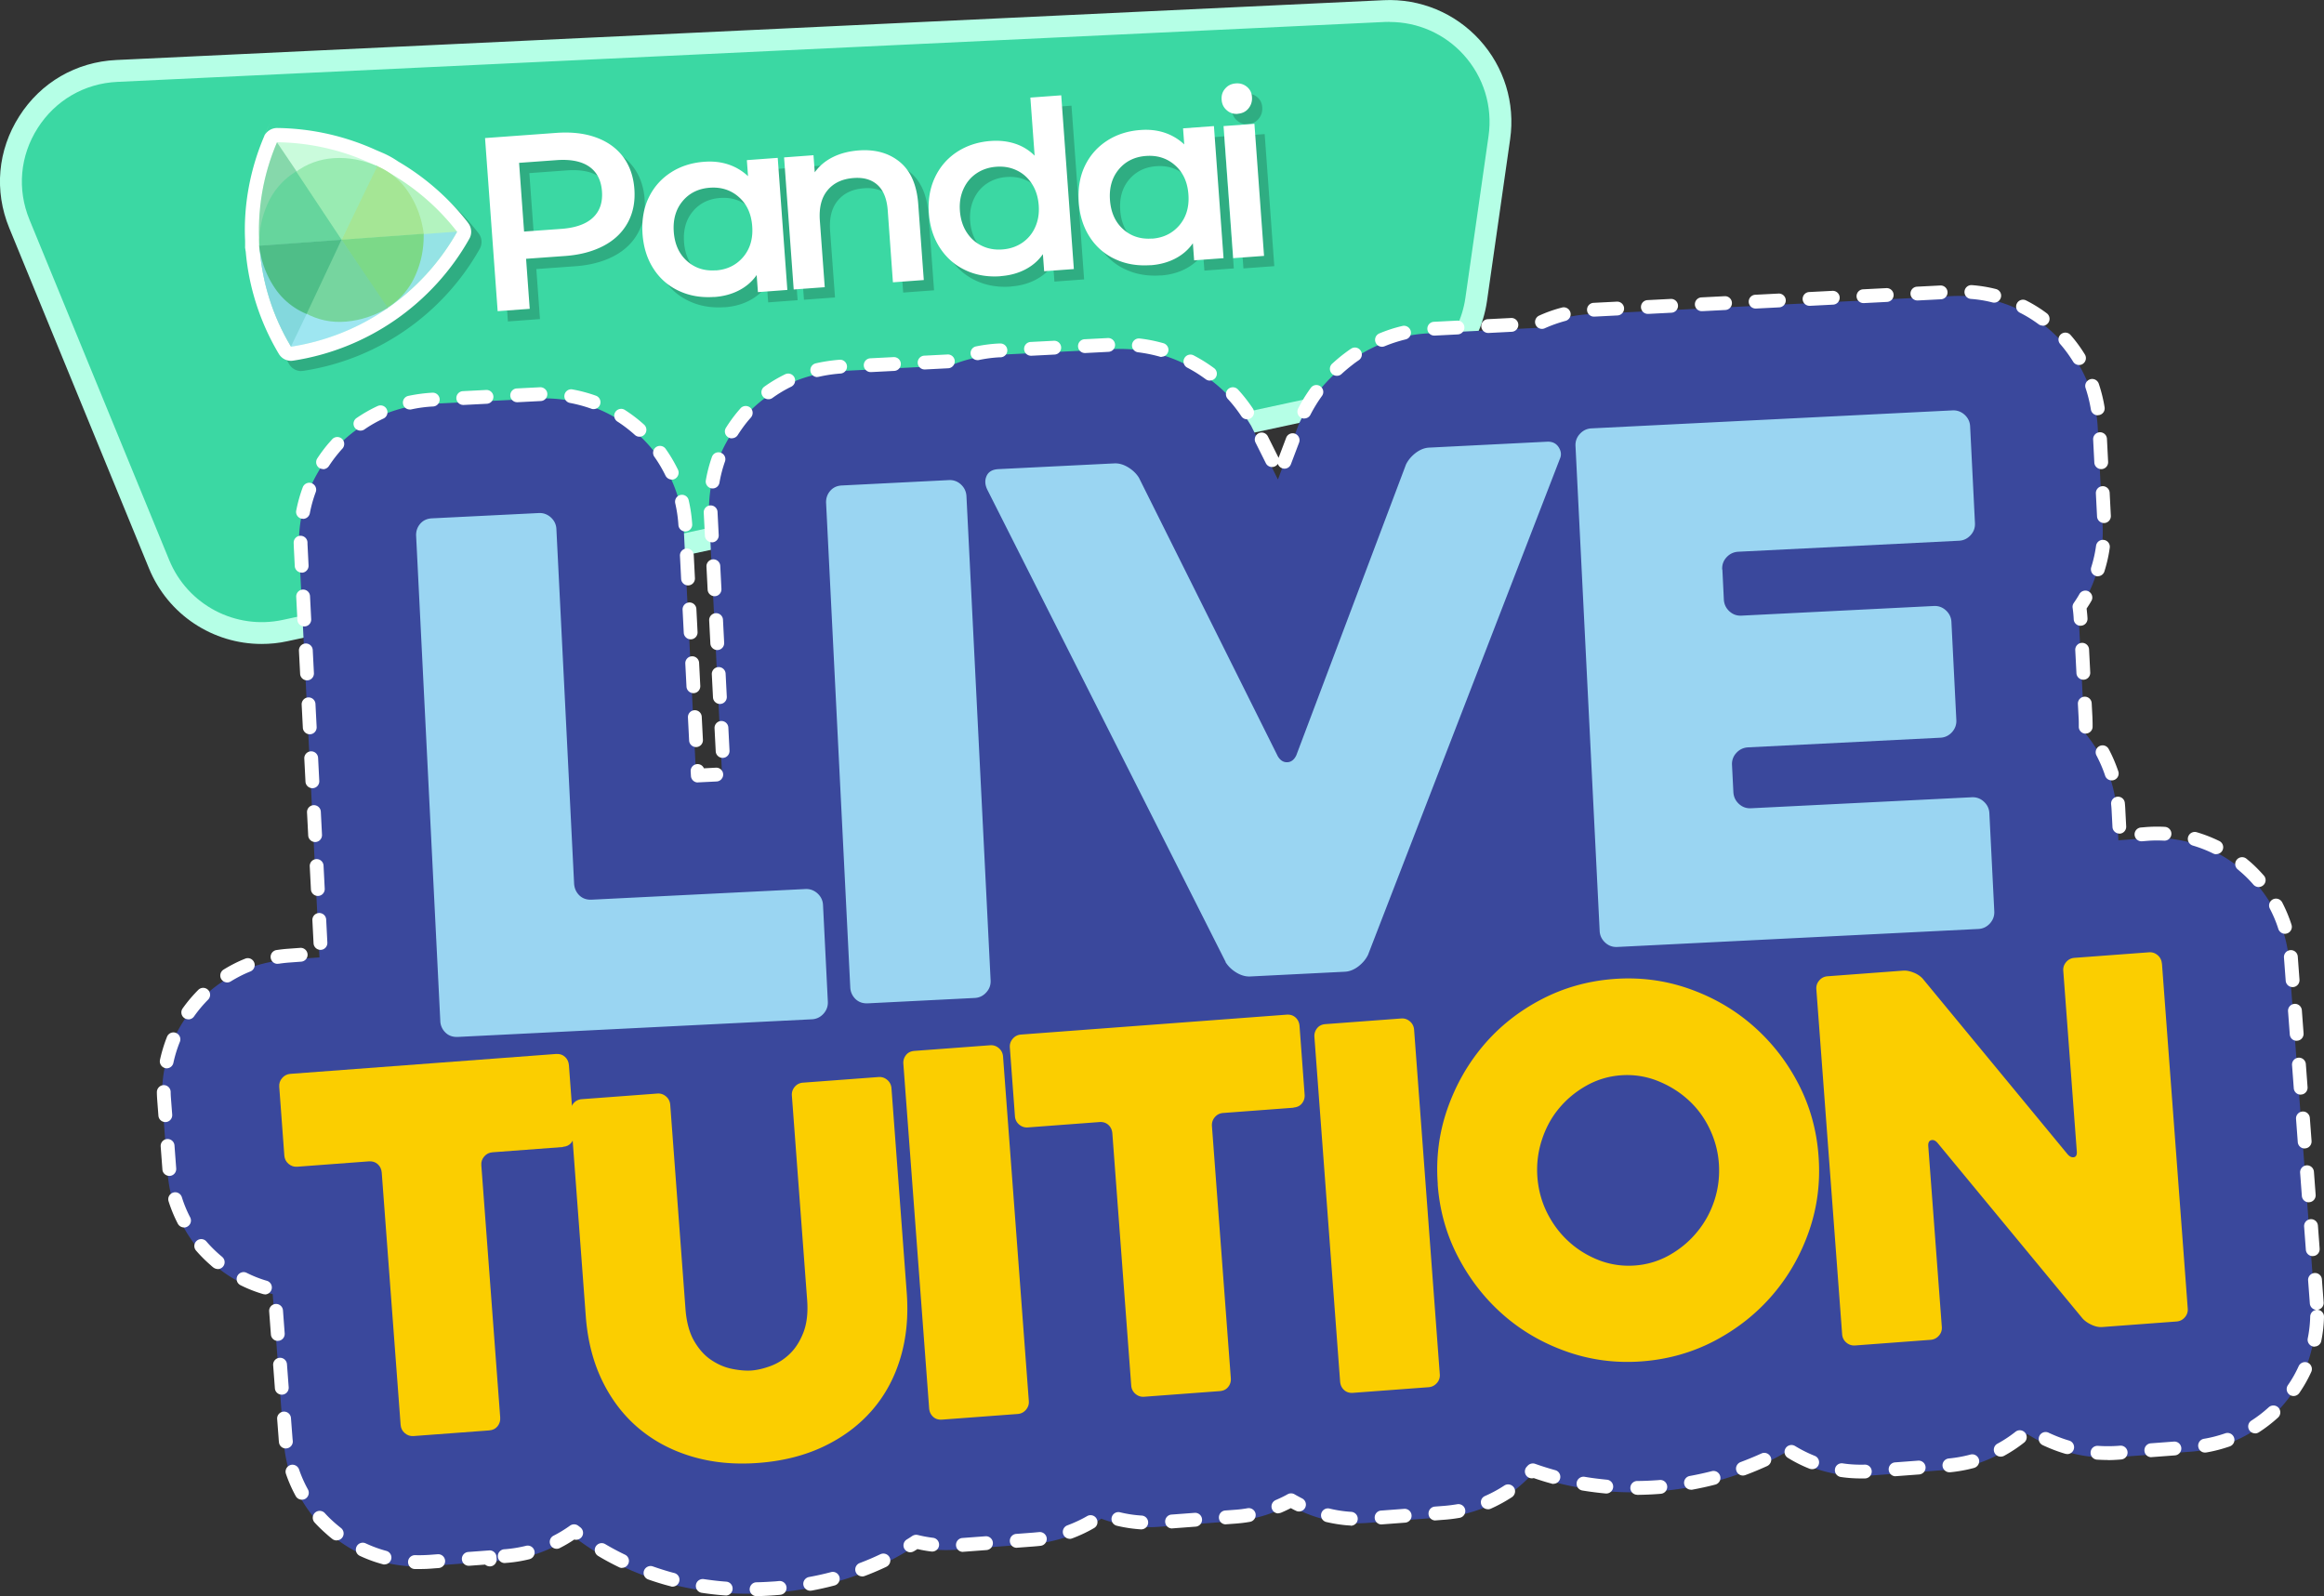
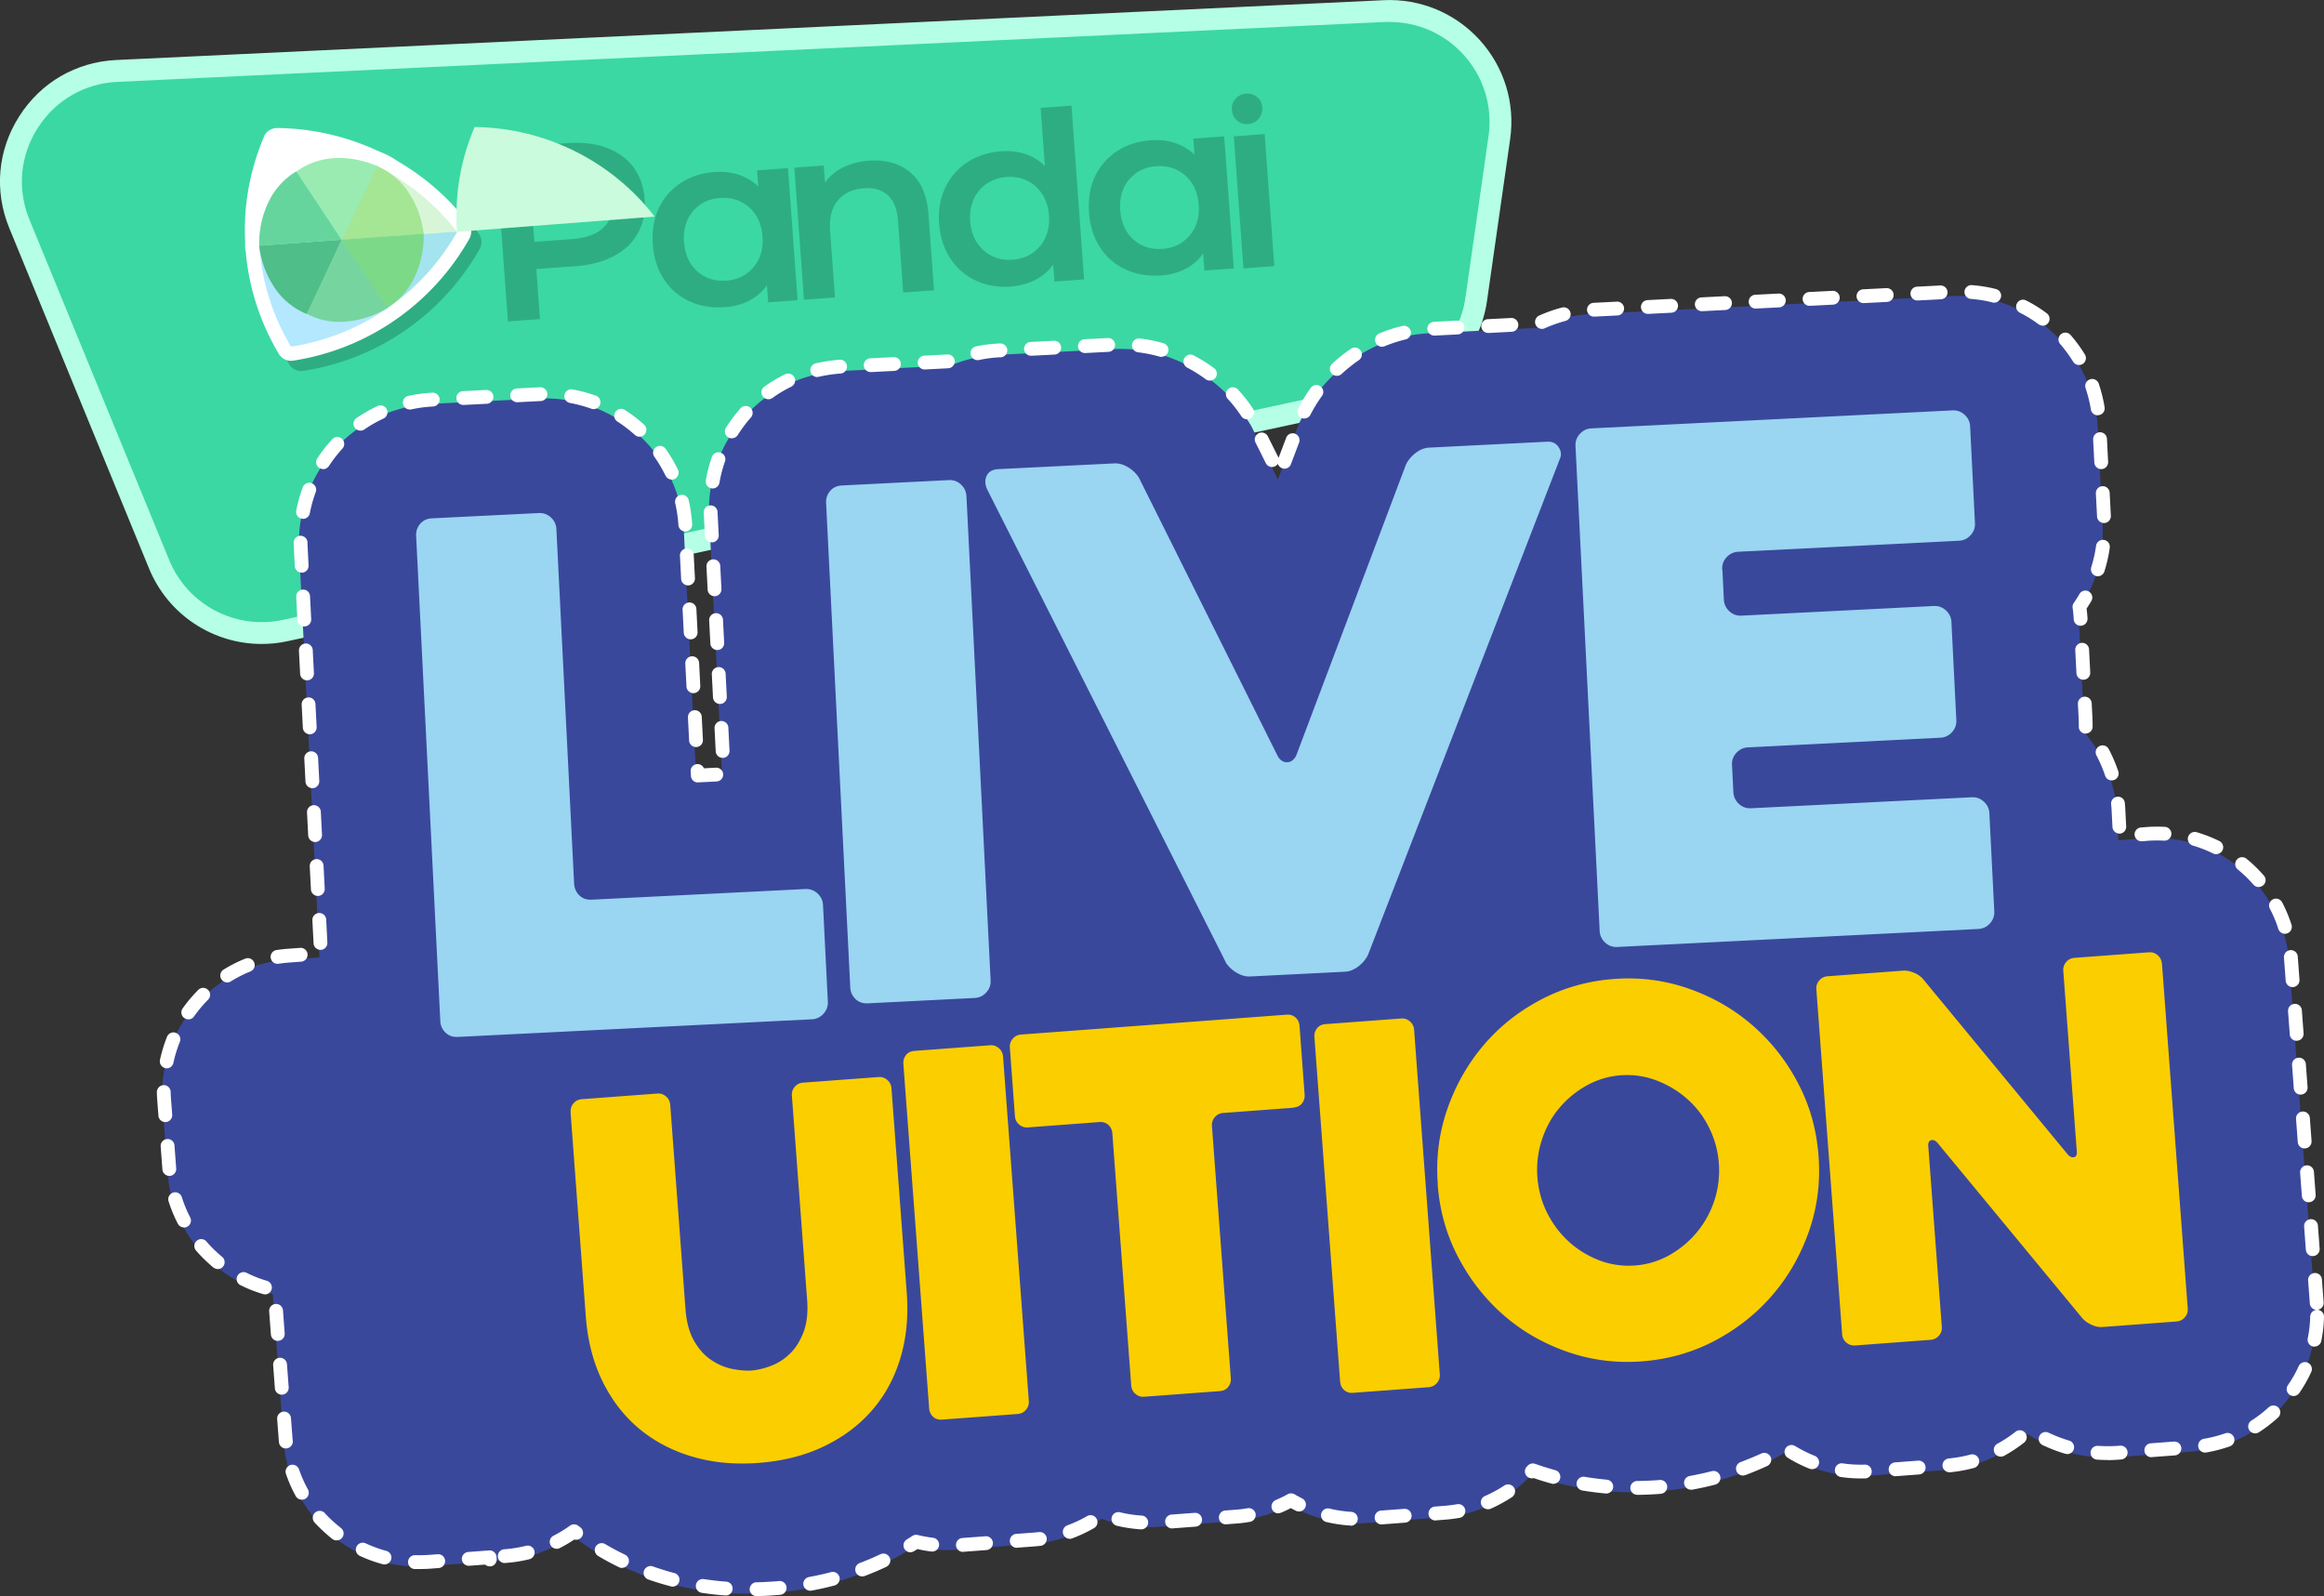
<svg xmlns="http://www.w3.org/2000/svg" viewBox="0 0 256 175.84">
  <rect x="0" y="0" width="256" height="175.84" fill="#333333" stroke="none" />
  <defs>
    <style>.cls-4,.cls-7,.cls-8{stroke-width:0}.cls-20,.cls-21,.cls-22{isolation:isolate}.cls-7{fill:#fbce00}.cls-8{fill:#fff}.cls-20{opacity:.31}.cls-21{opacity:.6}.cls-22{opacity:.5}</style>
  </defs>
  <g style="isolation:isolate">
    <g id="Layer_2" data-name="Layer 2">
      <g id="Layer_1-2" data-name="Layer 1">
        <path d="m162.61 32.98 2.55-17.83c1.09-7.59-5.01-14.3-12.67-13.93L12.86 7.82c-8.44.4-13.93 9.03-10.73 16.84l15.39 37.49c2.25 5.48 8.1 8.55 13.88 7.3l121.69-26.26c5-1.08 8.79-5.15 9.52-10.21Z" style="fill:#3bd8a3;stroke-width:0" />
        <path d="M28.81 70.94c-5.35 0-10.3-3.21-12.4-8.33L1.02 25.12c-1.68-4.09-1.28-8.58 1.1-12.31 2.37-3.73 6.27-5.99 10.69-6.2L152.43.02c4-.19 7.86 1.41 10.56 4.38 2.7 2.97 3.93 6.95 3.36 10.93l-2.55 17.83c-.79 5.53-4.99 10.04-10.46 11.22L31.65 70.64c-.95.21-1.9.3-2.85.3ZM153.07 2.41c-.18 0-.35 0-.53.01L12.92 9.02c-3.62.17-6.82 2.03-8.77 5.09-1.95 3.06-2.28 6.74-.9 10.1L18.64 61.7c2.03 4.94 7.3 7.71 12.51 6.59l121.69-26.26c4.48-.97 7.93-4.67 8.58-9.21l2.55-17.83c.47-3.26-.54-6.53-2.76-8.97-2.1-2.31-5.04-3.6-8.14-3.6Z" style="fill:#b5ffe6;stroke-width:0" />
        <g style="mix-blend-mode:multiply;opacity:.2">
          <path d="M51.45 26.63a25.351 25.351 0 0 0-7.3-6.38c-.44-.32-.93-.59-1.44-.81l-.8-.34a25.573 25.573 0 0 0-10.26-2.29s0 0 0 .01a24.73 24.73 0 0 0-1.96 10.87v.52c.02.15.04.3.07.45.31 3.75 1.5 7.42 3.44 10.64s0 0 0 .01c3.92-.61 7.52-2.1 10.61-4.23 3.15-2.18 5.8-5.08 7.68-8.42s-.03-.04-.03-.04Z" class="cls-4" />
          <path d="M33.19 40.88c-.52 0-1.01-.26-1.3-.7-2.1-3.49-3.36-7.38-3.7-11.33l-.06-.41c-.01-.08-.02-.16-.02-.23v-.57c-.19-3.82.53-7.82 2.09-11.45.04-.09.09-.18.14-.26.29-.44.75-.72 1.32-.7 3.79.05 7.45.87 10.89 2.43l.77.33c.61.27 1.17.58 1.67.93 2.95 1.72 5.6 4.05 7.69 6.73l.03.04c.39.5.44 1.18.13 1.73-1.98 3.53-4.8 6.62-8.15 8.94a26.91 26.91 0 0 1-11.26 4.49c-.08.01-.16.02-.24.02Zm-1.95-12.79.05.32s.01.09.02.13a23.2 23.2 0 0 0 2.7 9.05c3.21-.64 6.2-1.92 8.9-3.79 2.67-1.85 4.96-4.25 6.67-6.99a24.142 24.142 0 0 0-6.22-5.21c-.04-.02-.08-.05-.12-.08-.34-.25-.73-.47-1.16-.65l-.79-.34a23.864 23.864 0 0 0-8.59-2.13c-1.1 2.93-1.59 6.09-1.44 9.21v.48Z" class="cls-4" />
          <path d="M51.48 26.67a25.461 25.461 0 0 1-18.29 12.65 24.648 24.648 0 0 1-3.47-10.97c-.3-4.08.41-8.01 1.93-11.55 7.94.1 15.11 3.85 19.72 9.72l.12.15Z" class="cls-4" />
          <g class="cls-22">
-             <path d="m38.86 27.51-5.68 11.8-.05-.09c-1.91-3.21-3.12-6.9-3.41-10.87-.3-4.08.41-8.01 1.92-11.54l7.22 10.7Z" class="cls-4" />
-           </g>
+             </g>
          <g class="cls-20">
            <path d="M51.48 26.67a25.474 25.474 0 0 1-7.68 8.42l-5.12-7.59 3.89-8.09c3.44 1.69 6.45 4.13 8.8 7.12l.12.15Z" class="cls-4" />
          </g>
          <g class="cls-21">
            <path d="M51.48 26.67a25.461 25.461 0 0 1-18.29 12.65 24.648 24.648 0 0 1-3.47-10.97v-.12l21.74-1.58.02.02Z" class="cls-4" />
          </g>
          <path d="m42.58 19.38-3.85 8.18 9.08-.66c-.22-1.69-.77-3.2-1.66-4.55a7.789 7.789 0 0 0-3.56-2.96Z" class="cls-4" />
          <path d="m33.6 20.16 5.15 7.42 3.95-8.15c-1.57-.66-3.14-.98-4.76-.88-1.62.1-3.06.63-4.35 1.61Z" class="cls-4" />
          <path d="m33.76 20.02 5 7.53-9.08.66c-.03-1.7.3-3.28.99-4.75a7.85 7.85 0 0 1 3.1-3.45Z" class="cls-4" />
          <path d="m43.73 35.08-5-7.53 9.08-.66c.03 1.7-.3 3.28-.99 4.75a7.85 7.85 0 0 1-3.1 3.45Z" class="cls-4" />
          <path d="m34.72 35.6 4.02-8.09 5.11 7.53c-1.46.88-2.99 1.38-4.6 1.52-1.61.14-3.12-.18-4.53-.96Z" class="cls-4" />
          <path d="m34.9 35.72 3.85-8.18-9.08.66c.22 1.69.77 3.2 1.66 4.55a7.789 7.789 0 0 0 3.56 2.96Zm24.58-.58-.4-5.5 4.3-.31c1.65-.12 3.07-.5 4.26-1.13 1.19-.63 2.07-1.49 2.65-2.56.58-1.07.82-2.3.72-3.68-.1-1.4-.52-2.58-1.24-3.55-.73-.97-1.72-1.68-2.99-2.14-1.27-.46-2.72-.62-4.38-.5l-7.84.57 1.39 19.07 3.54-.26Zm3.52-8.8-4.14.3-.55-7.57 4.14-.3c1.54-.11 2.74.13 3.59.72.85.6 1.31 1.5 1.4 2.72.09 1.22-.24 2.18-.99 2.89s-1.9 1.12-3.44 1.24Zm16.81 7.51c1-.07 1.9-.31 2.7-.72.8-.41 1.46-.97 1.97-1.7l.14 1.88 3.24-.24-1.06-14.55-3.4.25.13 1.77a5.817 5.817 0 0 0-2.16-1.29c-.81-.27-1.69-.37-2.64-.3-1.42.1-2.66.5-3.73 1.2-1.07.7-1.88 1.63-2.43 2.79-.55 1.16-.76 2.49-.66 3.98.11 1.49.52 2.77 1.23 3.85a6.529 6.529 0 0 0 2.81 2.42c1.16.54 2.45.75 3.87.65Zm.17-2.94c-1.25.09-2.31-.25-3.18-1.03-.87-.78-1.35-1.85-1.45-3.21s.23-2.49.97-3.38 1.75-1.39 3-1.48 2.32.25 3.2 1.03c.88.78 1.37 1.84 1.47 3.21s-.23 2.49-.99 3.39c-.76.89-1.76 1.39-3.01 1.48Zm12 1.86-.54-7.35c-.1-1.42.18-2.53.85-3.33.67-.81 1.63-1.26 2.89-1.35 1.11-.08 1.98.18 2.63.78.65.6 1.02 1.54 1.11 2.81l.57 7.9 3.4-.25-.61-8.34c-.15-2.11-.82-3.66-2.01-4.65-1.19-.99-2.7-1.42-4.53-1.29-1.07.08-2.02.32-2.85.73-.83.41-1.5.97-2.01 1.68l-.14-1.88-3.24.24 1.06 14.55 3.4-.25Zm19.36-1.21c1-.07 1.9-.31 2.7-.72.8-.41 1.46-.97 1.97-1.7l.14 1.88 3.27-.24-1.39-19.14-3.4.25.47 6.4a5.384 5.384 0 0 0-2.15-1.32c-.82-.27-1.72-.37-2.68-.3-1.4.1-2.63.5-3.71 1.2-1.07.7-1.88 1.63-2.44 2.81-.55 1.17-.78 2.49-.67 3.96.11 1.47.52 2.75 1.24 3.84.72 1.09 1.66 1.9 2.82 2.44s2.44.75 3.84.65Zm.2-2.95c-.82.06-1.57-.07-2.25-.4-.68-.32-1.24-.82-1.67-1.48-.43-.66-.68-1.45-.75-2.36s.07-1.72.4-2.44.81-1.29 1.44-1.71c.63-.42 1.35-.66 2.17-.72s1.57.07 2.25.4c.68.32 1.24.82 1.67 1.48.43.66.68 1.45.75 2.36s-.07 1.72-.4 2.44a4.02 4.02 0 0 1-1.44 1.71c-.63.42-1.35.66-2.17.72Zm16.32 1.74c1-.07 1.9-.31 2.7-.72.8-.41 1.46-.97 1.97-1.7l.14 1.88 3.24-.24-1.06-14.55-3.4.25.13 1.77a5.817 5.817 0 0 0-2.16-1.29c-.81-.27-1.69-.37-2.64-.3-1.42.1-2.66.5-3.73 1.2-1.07.7-1.88 1.63-2.43 2.79-.55 1.16-.76 2.49-.66 3.98.11 1.49.52 2.77 1.23 3.85a6.529 6.529 0 0 0 2.81 2.42c1.16.54 2.45.75 3.87.65Zm.17-2.94c-1.25.09-2.31-.25-3.18-1.03-.87-.78-1.35-1.85-1.45-3.21-.1-1.36.23-2.49.97-3.38.75-.89 1.75-1.39 3-1.48s2.32.25 3.2 1.03c.88.78 1.37 1.84 1.47 3.21s-.23 2.49-.99 3.39c-.76.89-1.76 1.39-3.01 1.48Zm9.46-13.75c.49-.04.88-.23 1.17-.59.29-.36.42-.78.38-1.27-.03-.46-.22-.83-.56-1.11-.34-.28-.75-.41-1.23-.37s-.86.22-1.16.57c-.3.34-.43.75-.39 1.23s.22.86.57 1.16c.34.3.75.43 1.23.39Zm2.88 15.66-1.06-14.55-3.4.25 1.06 14.55 3.4-.25Z" class="cls-4" />
        </g>
        <path d="M50.32 25.5a25.351 25.351 0 0 0-7.3-6.38c-.44-.32-.93-.59-1.44-.81l-.8-.34a25.573 25.573 0 0 0-10.26-2.29s0 0 0 .01a24.73 24.73 0 0 0-1.96 10.87v.52c.02.15.04.3.07.45.31 3.75 1.5 7.42 3.44 10.64s0 0 0 .01c3.92-.61 7.52-2.1 10.61-4.23 3.15-2.18 5.8-5.08 7.68-8.42s-.03-.04-.03-.04Z" class="cls-8" />
        <path d="M32.06 39.75c-.56 0-1.08-.3-1.36-.79-2.04-3.42-3.29-7.3-3.63-11.23-.03-.15-.05-.29-.07-.44s0-.05 0-.08v-.7c-.19-3.82.53-7.81 2.08-11.45s0-.01 0-.02c.25-.57.83-.94 1.45-.94 3.79.05 7.45.87 10.89 2.43l.77.33c.6.26 1.16.58 1.67.93 2.95 1.72 5.61 4.05 7.69 6.74v.02l.04.04c.37.5.42 1.17.11 1.71-1.98 3.53-4.8 6.62-8.15 8.94a26.91 26.91 0 0 1-11.26 4.49c-.08.01-.16.02-.24.02Zm-1.95-12.78c.02.1.03.2.05.29 0 .05.01.09.02.14a23.2 23.2 0 0 0 2.7 9.05c3.21-.64 6.2-1.91 8.9-3.79 2.67-1.85 4.96-4.25 6.67-6.99a23.907 23.907 0 0 0-6.22-5.2c-.04-.02-.08-.05-.12-.08-.35-.25-.74-.47-1.16-.65l-.79-.34a23.864 23.864 0 0 0-8.59-2.13c-1.1 2.93-1.59 6.09-1.44 9.21v.49Zm20.19-1.46h.02-.02Z" class="cls-8" />
-         <path d="M50.35 25.54a25.461 25.461 0 0 1-18.29 12.65 24.648 24.648 0 0 1-3.47-10.97c-.3-4.08.41-8.01 1.93-11.55 7.94.1 15.11 3.85 19.72 9.72l.12.15Z" style="fill:#cafbdc;stroke-width:0" />
-         <path d="m37.73 26.38-5.68 11.8-.05-.09c-1.91-3.21-3.12-6.9-3.41-10.87-.3-4.08.41-8.01 1.92-11.54l7.22 10.7Z" class="cls-22" style="fill:#42b67b;stroke-width:0" />
+         <path d="M50.35 25.54c-.3-4.08.41-8.01 1.93-11.55 7.94.1 15.11 3.85 19.72 9.72l.12.15Z" style="fill:#cafbdc;stroke-width:0" />
        <path d="M50.35 25.54a25.474 25.474 0 0 1-7.68 8.42l-5.12-7.59 3.89-8.09c3.44 1.69 6.45 4.13 8.8 7.12l.12.15Z" class="cls-20" style="fill:#82e180;stroke-width:0" />
        <path d="M50.35 25.54a25.461 25.461 0 0 1-18.29 12.65 24.648 24.648 0 0 1-3.47-10.97v-.12l21.74-1.58.02.02Z" class="cls-21" style="fill:#80d9ff;stroke-width:0" />
        <path d="m41.45 18.25-3.85 8.18 9.08-.66c-.22-1.69-.77-3.2-1.66-4.55a7.789 7.789 0 0 0-3.56-2.96Z" style="stroke-width:0;fill:#a5e695" />
        <path d="m32.47 19.03 5.15 7.42 3.95-8.15c-1.57-.66-3.14-.98-4.76-.88-1.62.1-3.06.63-4.35 1.61Z" style="fill:#99ebb2;stroke-width:0" />
        <path d="m32.63 18.89 5 7.53-9.08.66c-.03-1.7.3-3.28.99-4.75a7.85 7.85 0 0 1 3.1-3.45Z" style="fill:#66d59d;stroke-width:0" />
        <path d="m42.59 33.94-5-7.53 9.08-.66c.03 1.7-.3 3.28-.99 4.75a7.85 7.85 0 0 1-3.1 3.45Z" style="fill:#7cd988;stroke-width:0" />
        <path d="m33.59 34.47 4.02-8.09 5.11 7.53c-1.46.88-2.99 1.38-4.6 1.52-1.61.14-3.12-.18-4.53-.96Z" style="fill:#76d59f;stroke-width:0" />
        <path d="m33.77 34.59 3.85-8.18-9.08.66c.22 1.69.77 3.2 1.66 4.55a7.789 7.789 0 0 0 3.56 2.96Z" style="fill:#4fbe88;stroke-width:0" />
-         <path d="m58.35 34.01-.4-5.5 4.3-.31c1.65-.12 3.07-.5 4.26-1.13 1.19-.63 2.07-1.49 2.65-2.56.58-1.07.82-2.3.72-3.68-.1-1.4-.52-2.58-1.24-3.55-.73-.97-1.72-1.68-2.99-2.14-1.27-.46-2.72-.62-4.38-.5l-7.84.57 1.39 19.07 3.54-.26Zm3.52-8.8-4.14.3-.55-7.57 4.14-.3c1.54-.11 2.74.13 3.59.72.85.6 1.31 1.5 1.4 2.72.09 1.22-.24 2.18-.99 2.89s-1.9 1.12-3.44 1.24Zm16.81 7.51c1-.07 1.9-.31 2.7-.72.8-.41 1.46-.97 1.97-1.7l.14 1.88 3.24-.24-1.06-14.55-3.4.25.13 1.77a5.817 5.817 0 0 0-2.16-1.29c-.81-.27-1.69-.37-2.64-.3-1.42.1-2.66.5-3.73 1.2-1.07.7-1.88 1.63-2.43 2.79-.55 1.16-.76 2.49-.66 3.98.11 1.49.52 2.77 1.23 3.85a6.529 6.529 0 0 0 2.81 2.42c1.16.54 2.45.75 3.87.65Zm.17-2.94c-1.25.09-2.31-.25-3.18-1.03-.87-.78-1.35-1.85-1.45-3.21-.1-1.36.23-2.49.97-3.38s1.75-1.39 3-1.48c1.25-.09 2.32.25 3.2 1.03.88.78 1.37 1.84 1.47 3.21.1 1.36-.23 2.49-.99 3.39-.76.89-1.76 1.39-3.01 1.48Zm12 1.86-.54-7.35c-.1-1.42.18-2.53.85-3.33.67-.81 1.63-1.26 2.89-1.35 1.11-.08 1.98.18 2.63.78.65.6 1.02 1.54 1.11 2.81l.57 7.9 3.4-.25-.61-8.34c-.15-2.11-.82-3.66-2.01-4.65-1.19-.99-2.7-1.42-4.53-1.29-1.07.08-2.02.32-2.85.73s-1.5.97-2.01 1.68l-.14-1.88-3.24.24 1.06 14.55 3.4-.25Zm19.36-1.22c1-.07 1.9-.31 2.7-.72.8-.41 1.46-.97 1.97-1.7l.14 1.88 3.27-.24-1.39-19.14-3.4.25.47 6.4a5.384 5.384 0 0 0-2.15-1.32c-.82-.27-1.72-.37-2.68-.3-1.4.1-2.63.5-3.71 1.2-1.07.7-1.88 1.63-2.44 2.81-.55 1.17-.78 2.49-.67 3.96.11 1.47.52 2.75 1.24 3.84.72 1.09 1.66 1.9 2.82 2.44s2.44.75 3.84.65Zm.2-2.94c-.82.06-1.57-.07-2.25-.4-.68-.32-1.24-.82-1.67-1.48-.43-.66-.68-1.45-.75-2.36s.07-1.72.4-2.44.81-1.29 1.44-1.71c.63-.42 1.35-.66 2.17-.72s1.57.07 2.25.4c.68.32 1.24.82 1.67 1.48.43.66.68 1.45.75 2.36.07.91-.07 1.72-.4 2.44a4.02 4.02 0 0 1-1.44 1.71c-.63.42-1.35.66-2.17.72Zm16.32 1.74c1-.07 1.9-.31 2.7-.72.8-.41 1.46-.97 1.97-1.7l.14 1.88 3.24-.24-1.06-14.55-3.4.25.13 1.77a5.817 5.817 0 0 0-2.16-1.29c-.81-.27-1.69-.37-2.64-.3-1.42.1-2.66.5-3.73 1.2-1.07.7-1.88 1.63-2.43 2.79-.55 1.16-.76 2.49-.66 3.98.11 1.49.52 2.77 1.23 3.85a6.529 6.529 0 0 0 2.81 2.42c1.16.54 2.45.75 3.87.65Zm.17-2.94c-1.25.09-2.31-.25-3.18-1.03-.87-.78-1.35-1.85-1.45-3.21-.1-1.36.23-2.49.97-3.38s1.75-1.39 3-1.48 2.32.25 3.2 1.03c.88.78 1.37 1.84 1.47 3.21.1 1.36-.23 2.49-.99 3.39-.76.89-1.76 1.39-3.01 1.48Zm9.46-13.75c.49-.04.88-.23 1.17-.59.29-.36.42-.78.38-1.27-.03-.46-.22-.83-.56-1.11-.34-.28-.75-.41-1.23-.37s-.86.22-1.16.57c-.3.34-.43.75-.39 1.23.03.48.22.86.57 1.16.34.3.75.43 1.23.39Zm2.88 15.66-1.06-14.55-3.4.25 1.06 14.55 3.4-.25Z" class="cls-8" />
        <path d="m255.01 144.03-2.84-38c-.3-3.94-2.1-7.52-5.07-10.1l-.04-.04c-3-2.58-6.82-3.83-10.76-3.54l-2.95.22-.14-2.75c-.17-3.42-1.44-6.61-3.63-9.17 0-.37 0-.75-.02-1.13l-.54-10.77c-.02-.47-.07-.94-.13-1.41 1.93-2.77 2.89-6.09 2.72-9.53l-.53-10.62c-.2-4.09-1.99-7.86-5.02-10.61l-.03-.03a15.287 15.287 0 0 0-11.05-3.93l-39.73 1.98c-2.1.1-4.11.63-5.95 1.52l-11.93.6c-3.24.16-6.34 1.31-8.98 3.32-2.16 1.64-3.85 3.68-5.01 6.05l-.29.58-2.32 6.15-2.95-5.91-.34-.55c-1.39-2.23-3.27-4.08-5.59-5.51-2.82-1.73-6.02-2.55-9.25-2.39l-12.72.63c-1.85.09-3.62.51-5.24 1.19h-.27l-11.73.59c-4.34.22-8.25 2.14-11.01 5.44a15.382 15.382 0 0 0-3.55 10.66l1.44 28.81-2.86.14-1.37-27.44c-.21-4.09-1.99-7.86-5.04-10.63a15.304 15.304 0 0 0-11.06-3.94l-11.71.58c-4.34.22-8.25 2.14-10.98 5.39a15.382 15.382 0 0 0-3.59 10.71l2.24 44.88-3.62.27c-3.96.29-7.56 2.11-10.14 5.12-2.57 3-3.82 6.82-3.53 10.76l.56 7.56c.3 3.95 2.11 7.55 5.08 10.11 1.89 1.64 4.12 2.75 6.5 3.27l1.22 16.29c.29 3.94 2.1 7.54 5.08 10.11 2.71 2.35 6.11 3.61 9.66 3.61.37 0 .75-.01 1.13-.04l8.32-.62c2.81-.21 5.41-1.17 7.6-2.75 2.89 2.27 6.2 3.97 9.86 5.07 2.98.89 6.15 1.34 9.44 1.34.92 0 1.84-.03 2.78-.1 4.29-.32 8.29-1.34 11.9-3.04 1.3-.61 2.53-1.31 3.71-2.07 1.12.27 2.28.4 3.46.4.38 0 .77-.01 1.16-.04l8.31-.62c2.81-.21 5.43-1.18 7.64-2.8 1.65.62 3.4.94 5.19.94.37 0 .75-.01 1.13-.04l8.3-.62c2.18-.16 4.24-.78 6.08-1.79 2.24 1.32 4.79 2.02 7.47 2.02.38 0 .77-.01 1.16-.04l8.32-.62c3.75-.28 7.18-1.93 9.72-4.66.03 0 .05.02.08.03 3.57 1.25 7.29 1.88 11.1 1.88.87 0 1.75-.03 2.63-.1 4.73-.35 9.2-1.63 13.31-3.8.26-.14.51-.29.77-.43 2.44 1.65 5.3 2.53 8.26 2.53.38 0 .75-.01 1.13-.04l8.3-.62c3.42-.26 6.58-1.66 9.04-3.97.66.42 1.37.8 2.1 1.14 2.47 1.12 5.16 1.62 7.77 1.42l8.18-.61c3.96-.3 7.57-2.12 10.14-5.13 2.57-3 3.82-6.82 3.52-10.75Z" style="fill:#3a489c;stroke-width:0" />
        <path d="M83.34 175.84c-.41 0-.75-.33-.76-.75 0-.42.32-.77.74-.78.64-.01 1.29-.05 1.93-.09.19-.01.37-.03.56-.05a.763.763 0 1 1 .14 1.52c-.19.02-.39.03-.58.05-.67.05-1.35.08-2.01.1h-.02Zm-3.39-.08h-.06c-.87-.06-1.74-.16-2.59-.29a.76.76 0 0 1-.64-.87c.06-.42.45-.7.87-.64.81.12 1.64.22 2.47.28.42.03.73.4.7.82-.03.4-.36.71-.76.71Zm9.3-.52a.77.77 0 0 1-.75-.62c-.08-.41.2-.81.61-.89.82-.15 1.64-.33 2.43-.54.41-.11.82.14.93.54.11.41-.14.82-.54.93-.83.22-1.68.41-2.54.57-.05 0-.09.01-.14.01Zm-15.16-.45c-.06 0-.13 0-.19-.03-.34-.09-.68-.18-1.01-.28-.5-.15-1-.31-1.48-.48-.4-.14-.61-.58-.47-.97s.58-.61.97-.47c.46.16.94.32 1.41.46.32.1.64.19.96.27.41.11.65.52.54.93-.09.34-.4.57-.74.57Zm20.88-1.13c-.31 0-.6-.19-.71-.49-.15-.39.05-.83.44-.98.74-.28 1.48-.59 2.19-.93l.09-.04a.77.77 0 0 1 1.02.36c.18.38.02.83-.36 1.02l-.1.05c-.75.35-1.52.68-2.3.97-.09.03-.18.05-.27.05Zm-48.77-.81h-.51c-.42-.01-.75-.37-.74-.79s.36-.75.79-.74c.51.02 1.02 0 1.54-.03l.93-.07a.762.762 0 1 1 .12 1.52l-.93.07c-.4.03-.79.04-1.19.04Zm22.32-.12a.67.67 0 0 1-.33-.08c-.78-.38-1.56-.79-2.3-1.24a.766.766 0 0 1-.27-1.04c.22-.36.68-.48 1.04-.27.71.42 1.44.81 2.19 1.17.38.18.54.64.35 1.02-.13.27-.4.43-.69.43Zm-14.56-.17a.8.8 0 0 1-.52-.2l-1.74.13a.762.762 0 1 1-.12-1.52l2.3-.17c.2-.02.4.05.55.18.15.13.25.32.26.52l.02.24c.03.42-.28.79-.7.82h-.06Zm-11.6-.21c-.07 0-.13 0-.2-.03-.86-.23-1.71-.54-2.52-.92a.76.76 0 1 1 .64-1.38c.73.34 1.49.62 2.27.83.41.11.65.53.54.93a.76.76 0 0 1-.74.56Zm13.28-.16a.76.76 0 0 1-.08-1.52h.02c.8-.06 1.6-.19 2.37-.38.41-.1.82.15.92.56.1.41-.15.82-.56.92-.85.21-1.73.35-2.62.41h-.06Zm44.65-1.18c-.25 0-.5-.13-.65-.36a.76.76 0 0 1 .24-1.05c.21-.13.42-.26.62-.4.18-.11.39-.15.6-.1.57.14 1.13.24 1.68.31.42.05.71.43.66.85-.05.42-.43.71-.85.66-.5-.06-1.02-.15-1.53-.27-.12.08-.25.16-.37.23-.13.08-.27.12-.4.12Zm5.78-.05c-.4 0-.73-.3-.76-.71-.03-.42.28-.79.7-.82l2.54-.19a.762.762 0 1 1 .12 1.52l-2.54.19h-.06Zm-44.75-.34c-.28 0-.55-.15-.68-.42a.762.762 0 0 1 .33-1.02c.63-.32 1.25-.7 1.82-1.11.28-.2.65-.19.92.02l.22.17c.33.26.4.73.14 1.07-.2.25-.52.35-.81.27-.51.35-1.05.66-1.6.94-.11.06-.23.08-.34.08Zm50.68-.11c-.4 0-.73-.3-.76-.71-.03-.42.28-.79.7-.82l1.86-.14.65-.06c.41-.05.8.25.85.66.05.42-.25.8-.66.85-.24.03-.48.05-.72.07l-1.86.14H112Zm-74.92-.81c-.16 0-.33-.05-.47-.16a9.69 9.69 0 0 1-.61-.51c-.47-.41-.93-.85-1.35-1.31a.77.77 0 0 1 .05-1.08.77.77 0 0 1 1.08.05c.38.42.79.81 1.22 1.18.19.16.37.31.56.46.33.26.39.74.13 1.07-.15.19-.37.29-.6.29Zm80.76-.18c-.31 0-.6-.19-.72-.5-.14-.4.06-.83.45-.98.75-.28 1.49-.62 2.18-1.02.36-.21.83-.09 1.04.28s.09.83-.28 1.04c-.77.45-1.59.83-2.42 1.14-.09.03-.18.05-.26.05Zm7.88-1.04h-.05c-.89-.06-1.78-.19-2.65-.4a.76.76 0 0 1-.56-.92c.1-.41.51-.66.92-.56.78.19 1.58.31 2.39.36a.761.761 0 0 1-.05 1.52Zm3.39-.1c-.4 0-.73-.3-.76-.71-.03-.42.28-.79.7-.82l2.54-.19a.762.762 0 1 1 .12 1.52l-2.54.19h-.06Zm19.69-.32h-.05c-.89-.05-1.78-.19-2.65-.39a.76.76 0 0 1-.56-.92c.1-.41.51-.66.92-.56.78.19 1.59.31 2.39.36.42.03.74.39.71.81-.02.4-.36.72-.76.72Zm3.39-.12c-.4 0-.73-.3-.76-.71-.03-.42.28-.79.7-.82l2.54-.19a.762.762 0 1 1 .12 1.52l-2.54.19h-.06Zm-17.16-.01c-.4 0-.73-.3-.76-.71-.03-.42.28-.79.7-.82l1.09-.08c.46-.03.92-.09 1.37-.17.41-.07.81.21.88.62.07.41-.21.81-.62.88-.5.09-1.01.15-1.52.19l-1.09.08h-.06Zm23.09-.43c-.4 0-.73-.3-.76-.71-.03-.42.28-.79.7-.82l1.04-.08c.47-.04.95-.1 1.42-.18.41-.07.81.2.88.62.07.41-.2.81-.62.88-.52.09-1.05.16-1.57.2l-1.04.08h-.06Zm-17.3-.78c-.3 0-.58-.17-.7-.47-.16-.39.02-.83.41-1 .44-.19.89-.4 1.31-.64a.77.77 0 0 1 .75 0c.27.16.56.31.84.46.38.19.53.65.34 1.02-.19.38-.65.53-1.02.34-.19-.09-.38-.19-.56-.29-.35.18-.71.35-1.07.5-.1.04-.2.06-.3.06Zm23.07-.46a.77.77 0 0 1-.7-.46c-.17-.39 0-.83.4-1 .73-.32 1.45-.71 2.12-1.15.35-.23.82-.13 1.06.22.23.35.13.82-.22 1.06-.75.49-1.54.92-2.35 1.28-.1.04-.2.06-.3.06Zm-130.64-1.05c-.27 0-.53-.14-.67-.39-.43-.78-.79-1.6-1.08-2.45-.14-.4.08-.83.47-.97.4-.14.83.08.97.47.26.76.59 1.5.98 2.21.2.37.07.83-.3 1.04-.12.06-.24.09-.37.09Zm147.1-.54c-.42 0-.76-.34-.76-.75 0-.42.33-.76.75-.77.75 0 1.51-.04 2.26-.09l.23-.02a.762.762 0 1 1 .12 1.52l-.24.02c-.78.06-1.58.09-2.36.1Zm-3.39-.14h-.07c-.86-.08-1.73-.19-2.58-.33a.761.761 0 0 1-.63-.88c.07-.41.46-.7.88-.63.81.14 1.65.24 2.47.32a.763.763 0 0 1-.07 1.52Zm9.31-.42c-.36 0-.68-.26-.75-.63a.76.76 0 0 1 .61-.88c.82-.15 1.64-.33 2.43-.53.41-.11.82.14.93.55a.76.76 0 0 1-.55.93c-.83.22-1.69.4-2.54.56-.05 0-.09.01-.14.01Zm-15.15-.64c-.07 0-.13 0-.2-.03-.66-.18-1.32-.38-1.97-.61a.78.78 0 0 1-.74-.18.76.76 0 0 1-.02-1.08l.1-.11c.21-.22.53-.3.81-.2l.06.02c.73.26 1.45.48 2.16.68.41.11.64.53.53.94-.09.34-.4.56-.73.56Zm33.88-.6c-.75 0-1.5-.05-2.23-.16a.756.756 0 0 1-.64-.86.75.75 0 0 1 .86-.64c.79.12 1.6.16 2.41.14.43-.02.77.32.78.74a.76.76 0 0 1-.74.78H205Zm3.81-.24c-.4 0-.73-.3-.76-.71-.03-.42.28-.79.7-.82l2.54-.19a.762.762 0 1 1 .12 1.52l-2.54.19h-.06Zm-16.82-.08a.75.75 0 0 1-.71-.5c-.15-.39.06-.83.45-.98.77-.29 1.55-.61 2.3-.95.38-.18.83 0 1.01.37.18.38 0 .83-.37 1.01-.79.36-1.6.7-2.41 1-.09.03-.18.05-.26.05Zm22.75-.36c-.39 0-.72-.3-.76-.69-.04-.42.27-.79.69-.83.81-.08 1.6-.22 2.38-.43.41-.11.82.13.94.53.11.41-.13.82-.53.94-.85.23-1.74.39-2.63.48h-.07Zm-15.13-.34c-.09 0-.19-.02-.28-.05-.83-.33-1.63-.73-2.39-1.2a.763.763 0 1 1 .8-1.3c.69.42 1.41.78 2.16 1.08.39.15.58.6.43.99-.12.3-.41.48-.71.48Zm32.58-1.01c-.4 0-.8-.02-1.2-.04a.762.762 0 0 1-.7-.82c.03-.42.39-.73.82-.7.72.05 1.46.05 2.19 0l.24-.02a.762.762 0 1 1 .12 1.52l-.24.02c-.41.03-.82.05-1.22.05Zm4.79-.31c-.4 0-.73-.3-.76-.71-.03-.42.28-.79.7-.82l2.54-.19a.762.762 0 1 1 .12 1.52l-2.54.19h-.06Zm-16.59-.06a.76.76 0 0 1-.36-1.43c.7-.38 1.38-.83 2.01-1.33a.762.762 0 0 1 .95 1.19c-.7.56-1.45 1.05-2.23 1.48-.12.06-.24.09-.36.09Zm7.32-.29c-.07 0-.15-.01-.22-.03-.75-.22-1.49-.5-2.22-.83-.09-.04-.18-.08-.26-.12a.756.756 0 0 1-.36-1.01c.18-.38.63-.54 1.01-.36.08.04.16.08.24.11.66.3 1.35.56 2.03.76.4.12.63.54.51.95-.1.33-.4.54-.73.54Zm15.19-.16c-.37 0-.69-.26-.75-.64-.07-.41.21-.81.63-.88.8-.13 1.58-.34 2.34-.6.4-.14.83.07.97.47.14.4-.07.83-.47.97-.84.29-1.71.52-2.59.67-.04 0-.08.01-.13.01Zm-211.41-.45a.76.76 0 0 1-.76-.68c-.02-.16-.03-.31-.04-.47l-.16-2.09a.762.762 0 1 1 1.52-.12l.16 2.09c.01.14.02.28.04.42a.77.77 0 0 1-.68.84h-.08Zm216.92-1.67c-.25 0-.5-.12-.64-.35a.76.76 0 0 1 .23-1.05c.67-.43 1.32-.93 1.91-1.47a.77.77 0 0 1 1.08.05c.28.31.26.79-.05 1.08-.66.6-1.37 1.15-2.12 1.63-.13.08-.27.12-.41.12Zm4.24-4.11c-.15 0-.3-.04-.43-.13a.768.768 0 0 1-.2-1.06c.46-.66.86-1.37 1.19-2.1.18-.38.63-.55 1.01-.38.38.18.55.63.38 1.01-.37.81-.81 1.59-1.32 2.33-.15.21-.39.33-.63.33Zm-221.61-.15c-.4 0-.73-.3-.76-.7l-.19-2.54a.762.762 0 1 1 1.52-.12l.19 2.54c.03.42-.28.79-.7.82h-.06Zm223.92-5.28s-.1 0-.15-.02a.766.766 0 0 1-.6-.9c.16-.79.25-1.59.27-2.4.01-.39.31-.7.68-.74a.764.764 0 0 1-.72-.7l-.19-2.54a.762.762 0 1 1 1.52-.12l.19 2.54c.03.41-.27.77-.68.81.41.02.73.37.72.78-.02.89-.12 1.79-.3 2.66a.76.76 0 0 1-.75.61Zm-224.36-.64c-.39 0-.73-.3-.76-.71l-.19-2.54a.762.762 0 1 1 1.52-.12l.19 2.54c.03.42-.28.79-.7.82h-.06Zm-1.4-5.13c-.07 0-.14-.01-.22-.03-.85-.25-1.69-.58-2.49-.98-.38-.19-.53-.65-.34-1.02s.65-.53 1.02-.34c.72.36 1.47.66 2.24.88a.768.768 0 0 1-.22 1.5Zm-5.21-2.79c-.17 0-.34-.06-.49-.17-.1-.08-.2-.16-.29-.25-.58-.5-1.12-1.04-1.62-1.62a.76.76 0 0 1 .08-1.07.75.75 0 0 1 1.07.08c.45.52.94 1.01 1.46 1.46.09.08.18.15.27.23.32.27.37.75.1 1.07-.15.18-.37.28-.59.28Zm230.77-1.42c-.4 0-.73-.3-.76-.71l-.19-2.54a.762.762 0 1 1 1.52-.12l.19 2.54c.03.42-.28.79-.7.82h-.06Zm-234.49-3.16c-.28 0-.54-.15-.68-.41-.41-.79-.75-1.62-1.02-2.47-.13-.4.1-.83.5-.96s.83.1.96.5c.24.77.55 1.52.92 2.23.19.37.05.83-.33 1.03a.73.73 0 0 1-.35.09Zm234.05-2.77c-.4 0-.73-.3-.76-.71l-.19-2.54a.762.762 0 1 1 1.52-.12l.19 2.54c.03.42-.28.79-.7.82h-.06Zm-235.67-2.91c-.39 0-.73-.3-.76-.7l-.19-2.54a.762.762 0 1 1 1.52-.12l.19 2.54c.03.42-.28.79-.7.82h-.06Zm235.22-3.02c-.4 0-.73-.3-.76-.71l-.19-2.54a.762.762 0 1 1 1.52-.12l.19 2.54c.03.42-.28.79-.7.82h-.06Zm-235.66-2.91c-.4 0-.73-.3-.76-.71l-.13-1.69c-.02-.3-.04-.6-.04-.89 0-.42.33-.77.75-.78h.01c.41 0 .75.33.76.75 0 .27.02.54.04.81l.13 1.69c.03.42-.28.79-.7.82h-.06Zm235.22-3.02c-.4 0-.73-.3-.76-.71l-.19-2.54a.762.762 0 1 1 1.52-.12l.19 2.54c.03.42-.28.79-.7.82h-.06Zm-235.06-2.9c-.05 0-.11 0-.16-.02a.77.77 0 0 1-.59-.9c.19-.87.45-1.73.78-2.56.16-.39.6-.58.99-.42.39.16.58.6.42.99-.3.74-.54 1.52-.71 2.31-.08.36-.39.6-.74.6Zm234.62-3.03c-.4 0-.73-.3-.76-.71l-.19-2.54a.762.762 0 1 1 1.52-.12l.19 2.54c.03.42-.28.79-.7.82h-.06Zm-232.25-2.37c-.15 0-.31-.05-.44-.14a.756.756 0 0 1-.18-1.06c.29-.41.61-.82.94-1.2.25-.29.51-.57.78-.84.3-.3.78-.3 1.08 0 .3.3.3.78 0 1.08a14.534 14.534 0 0 0-1.55 1.85c-.15.21-.38.32-.62.32Zm231.8-3.55c-.4 0-.73-.3-.76-.71l-.19-2.54a.762.762 0 1 1 1.52-.12l.19 2.55c.03.42-.28.79-.7.82h-.06Zm-227.51-.51c-.25 0-.5-.13-.65-.36a.769.769 0 0 1 .24-1.05c.76-.47 1.56-.88 2.39-1.21.39-.16.83.03.99.42.16.39-.03.83-.42.99-.75.3-1.47.67-2.15 1.09-.13.08-.26.12-.4.12Zm5.54-2.05c-.37 0-.69-.27-.75-.65a.76.76 0 0 1 .64-.87c.41-.06.82-.11 1.24-.14l1.36-.1a.762.762 0 1 1 .12 1.52l-1.36.1c-.37.03-.75.07-1.12.13h-.12Zm4.73-1.54c-.4 0-.74-.32-.76-.72l-.13-2.54a.76.76 0 1 1 1.52-.08l.13 2.54c.02.42-.3.78-.72.8h-.04Zm216.4-1.77c-.32 0-.62-.21-.73-.53-.24-.77-.56-1.52-.93-2.23-.2-.37-.05-.83.32-1.03.37-.19.83-.05 1.03.32.41.79.76 1.62 1.03 2.47.13.4-.09.83-.49.96-.08.02-.15.04-.23.04ZM35.01 98.7c-.4 0-.74-.32-.76-.72l-.13-2.54a.76.76 0 1 1 1.52-.08l.13 2.54c.02.42-.3.78-.72.8h-.04Zm213.8-.98c-.21 0-.43-.09-.58-.26-.45-.52-.94-1.01-1.46-1.45-.09-.08-.18-.16-.27-.23a.762.762 0 0 1-.11-1.07c.27-.33.75-.37 1.07-.11.1.08.2.17.3.25.58.49 1.12 1.04 1.62 1.61.28.32.24.8-.08 1.07-.14.12-.32.19-.5.19Zm-4.67-3.61c-.11 0-.23-.03-.34-.08-.72-.36-1.48-.65-2.25-.88a.768.768 0 0 1-.52-.95c.12-.4.54-.64.95-.52.85.25 1.69.58 2.49.97.38.19.53.64.35 1.02-.13.27-.4.42-.68.42ZM34.71 92.76c-.4 0-.74-.32-.76-.72l-.13-2.54a.76.76 0 1 1 1.52-.08l.13 2.54c.02.42-.3.78-.72.8h-.04Zm201.17-.08a.762.762 0 0 1-.06-1.52l.61-.05c.68-.05 1.36-.06 2.04-.02a.76.76 0 1 1-.08 1.52c-.61-.03-1.23-.03-1.84.02l-.61.05h-.06Zm-2.42-.85c-.4 0-.74-.32-.76-.72l-.09-1.72c-.01-.26-.03-.53-.06-.79-.04-.42.26-.79.68-.83.42-.04.79.26.83.68.03.29.05.58.06.87l.09 1.72c.02.42-.3.78-.72.8h-.04Zm-199.05-5c-.4 0-.74-.32-.76-.72l-.13-2.54a.76.76 0 1 1 1.52-.08l.13 2.54c.02.42-.3.78-.72.8h-.04Zm42.46-.63c-.4 0-.74-.32-.76-.72l-.03-.51a.76.76 0 0 1 1.46-.33l1.32-.07a.76.76 0 1 1 .08 1.52l-2.04.1h-.04Zm155.74-.23a.75.75 0 0 1-.72-.52c-.25-.76-.58-1.51-.95-2.22a.76.76 0 1 1 1.34-.72c.42.78.77 1.61 1.06 2.46a.757.757 0 0 1-.72 1ZM79.6 83.49c-.4 0-.74-.32-.76-.72l-.13-2.54a.76.76 0 1 1 1.52-.08l.13 2.54c.02.42-.3.78-.72.8h-.04Zm-2.93-1.19c-.4 0-.74-.32-.76-.72l-.13-2.54a.76.76 0 1 1 1.52-.08l.13 2.54c.02.42-.3.78-.72.8h-.04Zm-42.55-1.41c-.4 0-.74-.32-.76-.72l-.13-2.54a.76.76 0 1 1 1.52-.08l.13 2.54c.02.42-.3.78-.72.8h-.04Zm195.63-.07h-.01c-.42 0-.76-.35-.75-.77v-.24c0-.25 0-.49-.02-.74l-.08-1.52a.76.76 0 1 1 1.52-.08l.08 1.52c.01.27.02.54.02.81v.26c0 .42-.35.75-.76.75ZM79.3 77.55c-.4 0-.74-.32-.76-.72l-.13-2.54a.76.76 0 1 1 1.52-.08l.13 2.54c.02.42-.3.78-.72.8h-.04Zm-2.92-1.19c-.4 0-.74-.32-.76-.72l-.13-2.54a.76.76 0 1 1 1.52-.08l.13 2.54c.02.42-.3.78-.72.8h-.04Zm-42.56-1.41c-.4 0-.74-.32-.76-.72l-.13-2.54a.76.76 0 1 1 1.52-.08l.13 2.54c.02.42-.3.78-.72.8h-.04Zm195.67-.07c-.4 0-.74-.32-.76-.72l-.13-2.54a.76.76 0 1 1 1.52-.08l.13 2.54c.02.42-.3.78-.72.8h-.04ZM79.01 71.61c-.4 0-.74-.32-.76-.72l-.13-2.54a.76.76 0 1 1 1.52-.08l.13 2.54c.02.42-.3.78-.72.8h-.04Zm-2.93-1.18c-.4 0-.74-.32-.76-.72l-.13-2.54a.76.76 0 1 1 1.52-.08l.13 2.54c.02.42-.3.78-.72.8h-.04Zm-42.56-1.42c-.4 0-.74-.32-.76-.72l-.13-2.54a.76.76 0 1 1 1.52-.08l.13 2.54c.02.42-.3.78-.72.8h-.04Zm195.67-.07c-.4 0-.74-.31-.76-.72-.02-.42-.06-.84-.12-1.26-.03-.19.02-.38.13-.54.22-.32.43-.64.62-.98.21-.36.68-.49 1.04-.27.36.21.49.68.27 1.04-.16.28-.34.56-.52.83.04.36.08.73.1 1.09.02.42-.3.78-.72.8h-.04ZM78.71 65.68c-.4 0-.74-.32-.76-.72l-.13-2.54a.76.76 0 1 1 1.52-.08l.13 2.54c.02.42-.3.78-.72.8h-.04Zm-2.92-1.19c-.4 0-.74-.32-.76-.72l-.13-2.54a.76.76 0 0 1 .72-.8c.43-.02.78.3.8.72l.13 2.54c.02.42-.3.78-.72.8h-.04Zm155.3-1a.62.62 0 0 1-.23-.04.772.772 0 0 1-.5-.96c.24-.77.42-1.56.53-2.36.06-.42.44-.71.86-.65.42.06.71.44.65.86-.12.88-.32 1.76-.59 2.61-.1.32-.4.53-.73.53Zm-197.86-.41c-.4 0-.74-.32-.76-.72l-.11-2.2c0-.12-.01-.24-.01-.36a.76.76 0 0 1 .74-.78c.42 0 .77.32.78.74 0 .11 0 .22.01.33l.11 2.2c.02.42-.3.78-.72.8h-.04Zm45.18-3.34c-.4 0-.74-.32-.76-.72l-.13-2.55c-.02-.42.31-.78.73-.79.42-.02.78.31.79.73l.13 2.54c.02.42-.3.78-.72.8h-.04Zm-2.92-1.19c-.4 0-.73-.31-.76-.71-.05-.81-.17-1.61-.35-2.4-.09-.41.16-.82.57-.91.41-.1.82.16.91.57.2.86.33 1.75.39 2.64.03.42-.29.78-.71.81h-.05Zm156.27-.93c-.4 0-.74-.32-.76-.72l-.13-2.54a.76.76 0 1 1 1.52-.08l.13 2.54c.02.42-.3.78-.72.8h-.04Zm-198.38-.47s-.1 0-.15-.01a.76.76 0 0 1-.6-.89c.17-.87.41-1.74.72-2.57.15-.39.59-.6.98-.45.39.15.6.59.45.98-.28.75-.5 1.54-.65 2.33a.77.77 0 0 1-.75.62Zm45.12-3.34s-.09 0-.13-.01a.767.767 0 0 1-.62-.88c.15-.88.38-1.75.67-2.58.14-.4.57-.61.97-.47s.61.57.47.97c-.27.76-.47 1.55-.61 2.34a.76.76 0 0 1-.75.63Zm-4.5-.98c-.28 0-.55-.16-.69-.43-.35-.72-.76-1.42-1.23-2.08a.765.765 0 0 1 .18-1.06c.34-.24.82-.16 1.06.18.52.73.97 1.5 1.36 2.3.18.38.02.83-.35 1.02a.8.8 0 0 1-.33.08Zm157.46-1.15c-.4 0-.74-.32-.76-.72l-.13-2.54a.76.76 0 1 1 1.52-.08l.13 2.54c.02.42-.3.78-.72.8h-.04Zm-195.87-.01c-.14 0-.29-.04-.42-.12a.759.759 0 0 1-.22-1.05c.36-.55.76-1.09 1.19-1.6l.45-.51a.77.77 0 0 1 1.08-.05c.31.28.33.77.05 1.08-.14.15-.28.31-.41.47-.39.46-.75.95-1.08 1.45a.78.78 0 0 1-.64.35Zm105.9-.04a.779.779 0 0 1-.73-.53.762.762 0 0 1-1.32-.07l-1.14-2.28a.762.762 0 0 1 .34-1.02c.38-.19.83-.03 1.02.34l1.14 2.28s.03.06.04.09l.84-2.22c.15-.39.59-.59.98-.44.39.15.59.59.44.98l-.9 2.38c-.12.31-.4.49-.71.49Zm-60.88-3.34c-.14 0-.28-.04-.4-.12a.751.751 0 0 1-.24-1.05c.39-.62.83-1.23 1.3-1.79.1-.12.2-.23.3-.35a.78.78 0 0 1 1.08-.07c.32.28.34.76.07 1.08-.09.1-.18.21-.27.31-.43.51-.82 1.06-1.18 1.62-.14.23-.39.36-.65.36Zm-10.17-.18c-.18 0-.36-.06-.51-.2-.6-.54-1.25-1.04-1.92-1.47a.761.761 0 0 1-.23-1.05c.23-.35.7-.46 1.05-.23.75.48 1.46 1.02 2.12 1.62.31.28.34.76.06 1.08-.15.17-.36.25-.57.25Zm-30.73-.67a.759.759 0 0 1-.43-1.39c.73-.5 1.51-.95 2.32-1.32a.76.76 0 1 1 .64 1.38c-.73.34-1.44.74-2.1 1.2-.13.09-.28.13-.43.13Zm97.66-1.25a.74.74 0 0 1-.63-.34c-.45-.67-.95-1.32-1.5-1.91a.77.77 0 0 1 .05-1.08.77.77 0 0 1 1.08.05c.6.65 1.15 1.36 1.64 2.09.23.35.14.82-.21 1.06a.74.74 0 0 1-.42.13Zm6.31-.08c-.12 0-.24-.03-.35-.08A.77.77 0 0 1 143 45c.4-.79.87-1.55 1.39-2.27.25-.34.72-.42 1.06-.17.34.25.42.72.17 1.06-.47.65-.9 1.35-1.27 2.07-.13.26-.4.41-.68.41Zm87.39-.36c-.37 0-.69-.27-.75-.64-.13-.8-.33-1.59-.58-2.35-.14-.4.08-.83.48-.97.4-.14.83.08.97.48.28.84.5 1.71.64 2.59.07.42-.21.81-.63.87-.04 0-.08.01-.12.01Zm-185.93-.64c-.35 0-.67-.24-.74-.6a.75.75 0 0 1 .59-.9c.86-.18 1.75-.3 2.64-.35a.76.76 0 1 1 .08 1.52c-.81.04-1.62.15-2.4.32-.05.01-.11.02-.16.02Zm20.24-.04c-.09 0-.17-.01-.26-.05-.76-.27-1.54-.48-2.33-.63a.753.753 0 0 1-.61-.88c.07-.41.47-.69.88-.61.88.16 1.74.39 2.58.69.4.14.6.58.46.98-.11.31-.4.5-.72.5Zm-14.33-.46a.76.76 0 0 1-.04-1.52l2.54-.13a.76.76 0 1 1 .08 1.52l-2.54.13h-.04Zm5.94-.3a.76.76 0 0 1-.04-1.52l2.55-.13c.41-.01.78.31.79.73.02.42-.31.78-.73.79l-2.54.13h-.04Zm27.65-.33c-.24 0-.47-.11-.62-.32a.754.754 0 0 1 .17-1.06c.72-.52 1.5-.98 2.3-1.37.38-.18.83-.03 1.02.35.18.38.03.83-.35 1.02-.72.35-1.42.77-2.07 1.24a.72.72 0 0 1-.44.14Zm48.63-2.05a.76.76 0 0 1-.45-.15c-.37-.27-.75-.53-1.14-.77-.3-.18-.61-.36-.92-.52a.763.763 0 0 1 .71-1.35c.34.18.68.37 1.01.57.43.26.85.55 1.25.84.34.25.41.72.17 1.06-.15.2-.38.31-.62.31Zm-43.25-.39a.766.766 0 0 1-.17-1.51c.86-.2 1.75-.33 2.64-.4a.761.761 0 1 1 .1 1.52c-.81.06-1.62.18-2.4.36-.06.01-.12.02-.17.02Zm57.24-.14c-.21 0-.41-.08-.56-.25a.761.761 0 0 1 .04-1.08c.43-.39.88-.78 1.35-1.13.24-.18.48-.36.73-.52.35-.24.82-.15 1.06.2.24.35.15.82-.2 1.06-.22.15-.45.31-.66.48-.43.33-.85.68-1.24 1.04a.74.74 0 0 1-.52.2Zm-51.33-.41a.76.76 0 0 1-.04-1.52l2.54-.13a.76.76 0 1 1 .08 1.52l-2.54.13h-.04Zm5.94-.29a.76.76 0 0 1-.04-1.52l2.54-.13a.76.76 0 1 1 .08 1.52l-2.54.13h-.04Zm127.15-.49c-.26 0-.51-.13-.65-.36-.42-.68-.9-1.34-1.43-1.95a.758.758 0 0 1 1.14-1c.59.67 1.12 1.4 1.58 2.15.22.36.11.83-.25 1.05-.12.08-.26.11-.4.11Zm-121.35-.54c-.35 0-.67-.25-.74-.61-.09-.41.18-.82.59-.9.83-.17 1.68-.28 2.53-.32h.11a.76.76 0 1 1 .08 1.52h-.11c-.77.04-1.54.14-2.3.3-.05.01-.1.02-.16.02Zm20.29-.35c-.07 0-.14 0-.21-.03-.78-.22-1.58-.38-2.38-.48a.765.765 0 1 1 .18-1.52c.88.1 1.76.28 2.61.52.4.12.64.54.52.94-.1.33-.4.55-.73.55Zm-14.37-.13a.76.76 0 0 1-.04-1.52l2.54-.13a.76.76 0 1 1 .08 1.52l-2.54.13h-.04Zm5.94-.3a.76.76 0 0 1-.04-1.52l2.54-.13a.76.76 0 1 1 .08 1.52l-2.54.13h-.04Zm32.7-.69c-.3 0-.58-.18-.7-.47-.16-.39.02-.83.41-1 .82-.34 1.67-.62 2.54-.82.41-.1.82.16.92.56.1.41-.15.82-.56.92-.78.19-1.56.44-2.31.75-.1.04-.19.06-.29.06Zm5.78-1.23a.76.76 0 0 1-.04-1.52l2.54-.13a.76.76 0 1 1 .08 1.52l-2.54.13h-.04Zm5.94-.29a.76.76 0 0 1-.04-1.52l2.54-.13a.76.76 0 1 1 .08 1.52l-2.54.13h-.04Zm5.9-.45c-.29 0-.57-.17-.69-.45-.17-.38 0-.83.38-1.01.81-.37 1.66-.67 2.52-.89.41-.11.82.14.93.54.11.41-.14.82-.54.93-.78.21-1.54.48-2.28.81-.1.05-.21.07-.31.07Zm55.16-.36c-.16 0-.32-.05-.45-.15-.65-.48-1.34-.91-2.06-1.27a.753.753 0 0 1-.33-1.02c.19-.38.65-.52 1.02-.33.79.4 1.55.87 2.27 1.41a.766.766 0 0 1-.45 1.38Zm-49.41-.99a.76.76 0 0 1-.04-1.52l2.54-.13a.76.76 0 1 1 .08 1.52l-2.54.13h-.04Zm5.94-.3a.76.76 0 0 1-.04-1.52l2.54-.13a.76.76 0 1 1 .08 1.52l-2.54.13h-.04Zm5.94-.3a.76.76 0 0 1-.04-1.52l2.54-.13a.76.76 0 1 1 .08 1.52l-2.54.13h-.04Zm5.93-.29a.76.76 0 0 1-.04-1.52l2.54-.13a.76.76 0 1 1 .08 1.52l-2.54.13h-.04Zm5.94-.3a.76.76 0 0 1-.04-1.52l2.54-.13a.76.76 0 1 1 .08 1.52l-2.54.13h-.04Zm5.94-.3a.76.76 0 0 1-.04-1.52l2.54-.13a.76.76 0 1 1 .08 1.52l-2.54.13h-.04Zm14.39-.05c-.06 0-.12 0-.19-.02-.78-.2-1.58-.33-2.39-.39a.762.762 0 1 1 .12-1.52c.89.07 1.78.21 2.64.43.41.1.66.52.55.92-.09.35-.4.58-.74.58Zm-8.45-.24a.76.76 0 0 1-.04-1.52l2.54-.13a.76.76 0 1 1 .08 1.52l-2.54.13h-.04Z" class="cls-8" />
        <path d="m238.15 106.15 2.84 38c.03.37-.08.7-.32.97-.24.28-.54.43-.91.46l-8.18.61c-.37.03-.76-.05-1.19-.25-.42-.19-.75-.43-1-.71l-15.95-19.31c-.24-.28-.48-.38-.72-.31s-.34.3-.31.67l1.49 19.89c.03.37-.08.7-.32.97-.24.28-.55.43-.92.46l-8.3.62c-.37.03-.7-.08-.98-.32s-.43-.54-.46-.92l-2.84-38c-.03-.37.08-.69.32-.97s.54-.43.91-.46l8.31-.62c.37-.03.76.05 1.19.22.42.17.75.4 1 .68l15.93 19.31c.24.28.48.39.72.34.24-.05.34-.27.31-.64l-1.49-19.89c-.03-.37.08-.69.32-.97s.54-.43.91-.46l8.2-.61c.37-.03.69.08.97.32s.43.55.46.92Zm-79.77 24.32c-.22-2.89.13-5.65 1.05-8.29.92-2.64 2.25-4.98 3.99-7.03 1.74-2.05 3.84-3.72 6.31-5.02 2.47-1.3 5.14-2.06 8.02-2.28 2.88-.22 5.64.14 8.27 1.06s4.97 2.26 7.01 4.03c2.04 1.77 3.72 3.88 5.02 6.36 1.3 2.47 2.06 5.15 2.27 8.04.22 2.89-.13 5.65-1.05 8.29-.92 2.64-2.26 4.98-4.02 7.03-1.76 2.05-3.87 3.72-6.34 5.03-2.47 1.3-5.14 2.06-8.02 2.28-2.88.22-5.64-.14-8.27-1.06s-4.96-2.26-6.99-4.03c-2.03-1.77-3.69-3.89-4.99-6.36-1.3-2.47-2.06-5.15-2.27-8.04Zm10.97-.81c.11 1.41.46 2.72 1.07 3.94.61 1.22 1.4 2.28 2.38 3.17.98.9 2.1 1.58 3.36 2.07 1.26.48 2.58.67 3.94.57a9 9 0 0 0 3.81-1.15c1.18-.67 2.19-1.51 3.04-2.55.85-1.03 1.49-2.2 1.91-3.5.42-1.3.58-2.65.48-4.06-.1-1.37-.46-2.67-1.07-3.91-.61-1.24-1.42-2.3-2.41-3.17-.99-.88-2.12-1.55-3.38-2.04a9.09 9.09 0 0 0-3.94-.57 9 9 0 0 0-3.81 1.15c-1.18.67-2.18 1.5-3.02 2.52-.84 1.01-1.46 2.18-1.88 3.49a10.61 10.61 0 0 0-.48 4.03Zm-11.99 23.16-8.32.62c-.4.03-.74-.08-.99-.32-.26-.24-.4-.55-.43-.92l-2.83-37.95c-.03-.37.07-.69.29-.97.22-.28.53-.43.94-.46l8.32-.62c.37-.03.69.08.97.32s.43.55.46.92l2.83 37.95c.03.37-.08.7-.32.97s-.54.43-.91.46Zm-14.87-30.79-7.76.58c-.37.03-.67.18-.91.46s-.34.6-.32.97l2.08 27.78c.03.37-.07.7-.29.97-.22.28-.53.43-.94.46l-8.31.62c-.37.03-.69-.08-.97-.32s-.43-.54-.46-.92l-2.08-27.78c-.03-.37-.17-.68-.43-.92s-.59-.35-1-.32l-7.87.59c-.37.03-.69-.08-.97-.32s-.43-.54-.46-.92l-.56-7.56c-.03-.37.08-.69.32-.97s.54-.43.91-.46l29.25-2.19c.41-.03.74.08 1 .32s.4.55.43.92l.56 7.56c.03.37-.07.69-.29.97-.22.28-.53.43-.94.46Zm-30.4 33.74-8.32.62c-.4.03-.74-.08-.99-.32-.26-.24-.4-.55-.43-.92l-2.84-37.95c-.03-.37.07-.69.29-.97.22-.28.53-.43.94-.46l8.32-.62c.37-.03.69.08.97.32s.43.55.46.92l2.84 37.95c.03.37-.08.69-.32.97s-.54.43-.91.46Zm-49.23-33.25c-.03-.37.08-.69.31-.97.24-.28.54-.43.91-.46l8.32-.62c.37-.03.69.08.97.32s.43.55.46.92l1.68 22.5c.11 1.44.43 2.62.96 3.53.53.91 1.16 1.61 1.89 2.09.73.49 1.49.81 2.28.97.8.16 1.51.22 2.14.18.63-.05 1.33-.21 2.09-.49.76-.28 1.46-.71 2.08-1.3.63-.59 1.14-1.37 1.53-2.35.39-.98.54-2.19.43-3.64l-1.68-22.5c-.03-.37.08-.69.31-.97.24-.28.54-.43.91-.46l8.32-.62c.37-.03.69.08.97.32s.43.55.46.92l1.68 22.5c.2 2.63-.04 5.05-.71 7.26-.67 2.21-1.72 4.13-3.16 5.77-1.44 1.64-3.21 2.95-5.32 3.95-2.11 1-4.5 1.59-7.15 1.79-2.66.2-5.1-.04-7.34-.71-2.24-.67-4.19-1.71-5.85-3.11-1.66-1.4-3-3.15-4.01-5.23-1.01-2.08-1.61-4.44-1.81-7.07l-1.68-22.5Z" class="cls-7" />
-         <path d="m62.01 126.36-7.76.58c-.37.03-.67.18-.91.46s-.35.6-.32.97l2.08 27.78c.03.37-.07.69-.29.97-.22.28-.53.43-.94.46l-8.31.62c-.37.03-.69-.08-.97-.32s-.43-.54-.46-.92l-2.08-27.78c-.03-.37-.17-.68-.43-.92s-.59-.35-1-.32l-7.87.59c-.37.03-.69-.08-.97-.32s-.43-.54-.46-.92l-.56-7.56c-.03-.37.08-.69.32-.97s.54-.43.91-.46l29.25-2.19c.41-.03.74.08 1 .32s.4.55.43.92l.56 7.56c.03.37-.07.69-.29.97-.22.28-.53.43-.94.46Z" class="cls-7" />
        <path d="m189.73 62.76.16 3.28c.03.52.23.95.61 1.3.38.35.83.51 1.35.48L213 66.76c.52-.03.97.13 1.35.48.38.35.59.78.61 1.3l.54 10.77c.03.52-.14.97-.48 1.35-.35.38-.78.59-1.3.61l-21.15 1.06c-.52.03-.95.23-1.3.61-.35.38-.51.83-.48 1.35l.15 2.97c.03.52.23.95.61 1.3.38.35.83.51 1.35.48l24.28-1.21c.52-.03.97.13 1.35.48.38.35.59.78.61 1.3l.54 10.77c.03.52-.14.97-.48 1.35-.35.38-.78.59-1.3.61l-39.73 1.98c-.52.03-.97-.13-1.35-.48-.38-.35-.59-.78-.61-1.3l-2.66-53.39c-.03-.52.13-.97.48-1.35.35-.38.78-.59 1.3-.61l39.73-1.98c.52-.03.97.14 1.35.48.38.35.59.78.61 1.3l.53 10.62c.03.52-.13.97-.48 1.35-.35.38-.78.59-1.3.61l-24.28 1.21c-.52.03-.95.23-1.3.61-.35.38-.51.83-.48 1.35Zm-54.71 43.23-26.23-51.98c-.29-.56-.33-1.08-.12-1.56.21-.48.65-.74 1.33-.77l12.72-.63c.52-.03 1.04.12 1.55.43s.91.7 1.19 1.15l15.3 30.69c.28.46.63.67 1.05.65.42-.02.74-.27.98-.75l12.09-32.06c.24-.48.59-.9 1.07-1.27.48-.36.98-.56 1.5-.58l12.96-.65c.57-.03 1 .17 1.28.6.28.43.33.86.14 1.28l-21.14 54.66c-.24.48-.59.9-1.07 1.27-.48.36-.98.56-1.5.58l-10.38.52c-.52.03-1.04-.12-1.55-.43s-.91-.7-1.19-1.15Zm-27.67 3.95-11.73.59c-.57.03-1.03-.13-1.39-.48-.35-.35-.55-.78-.57-1.3L91 55.44c-.03-.52.12-.97.44-1.35.32-.38.76-.59 1.33-.61l11.73-.59c.52-.03.97.13 1.35.48.38.35.58.78.61 1.3l2.66 53.31c.03.52-.13.97-.48 1.35-.34.38-.78.59-1.29.61ZM90.66 99.71l.53 10.62c.03.52-.14.97-.48 1.35-.35.38-.78.59-1.3.61l-38.95 1.94c-.57.03-1.04-.13-1.39-.48a1.84 1.84 0 0 1-.57-1.3l-2.66-53.39c-.03-.52.12-.97.44-1.35.32-.38.77-.59 1.34-.61l11.71-.58c.52-.03.97.14 1.35.48.38.35.59.78.61 1.3l1.95 39.03c.03.52.22.95.57 1.3.36.35.82.51 1.39.48l23.5-1.17c.52-.03.97.14 1.35.48.38.35.59.78.61 1.3Z" style="fill:#9ad5f2;stroke-width:0" />
      </g>
    </g>
  </g>
</svg>